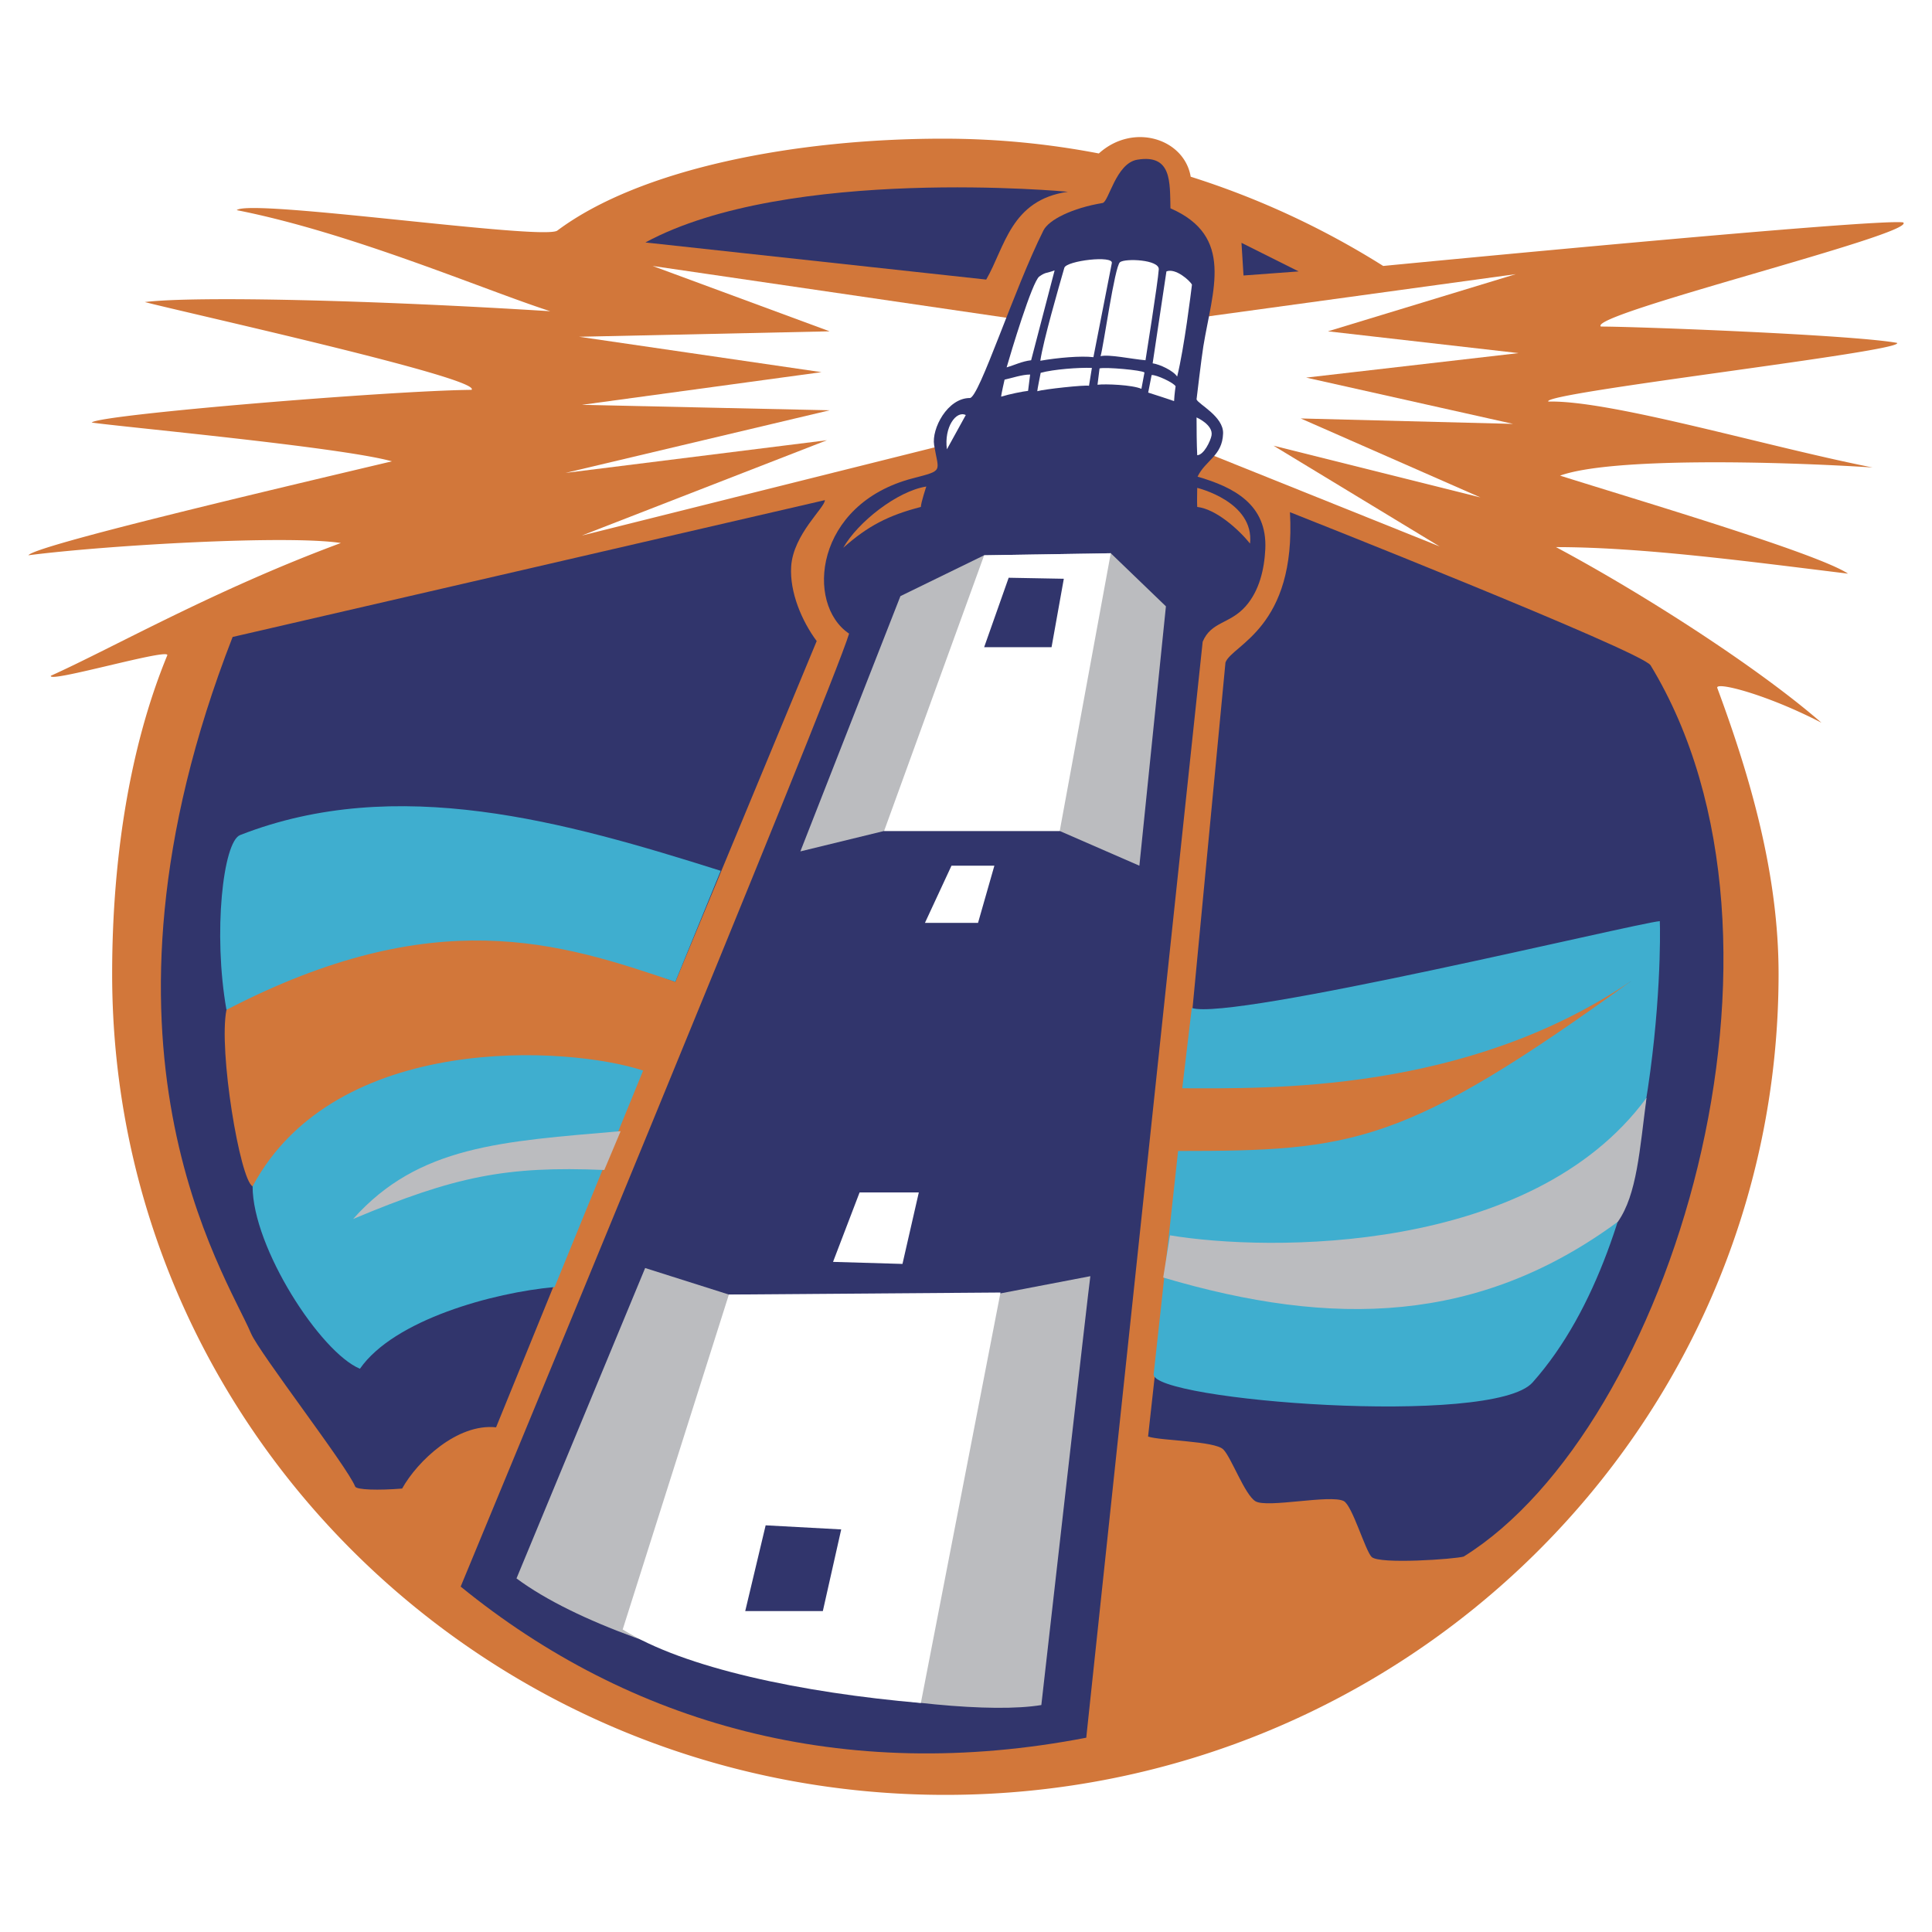
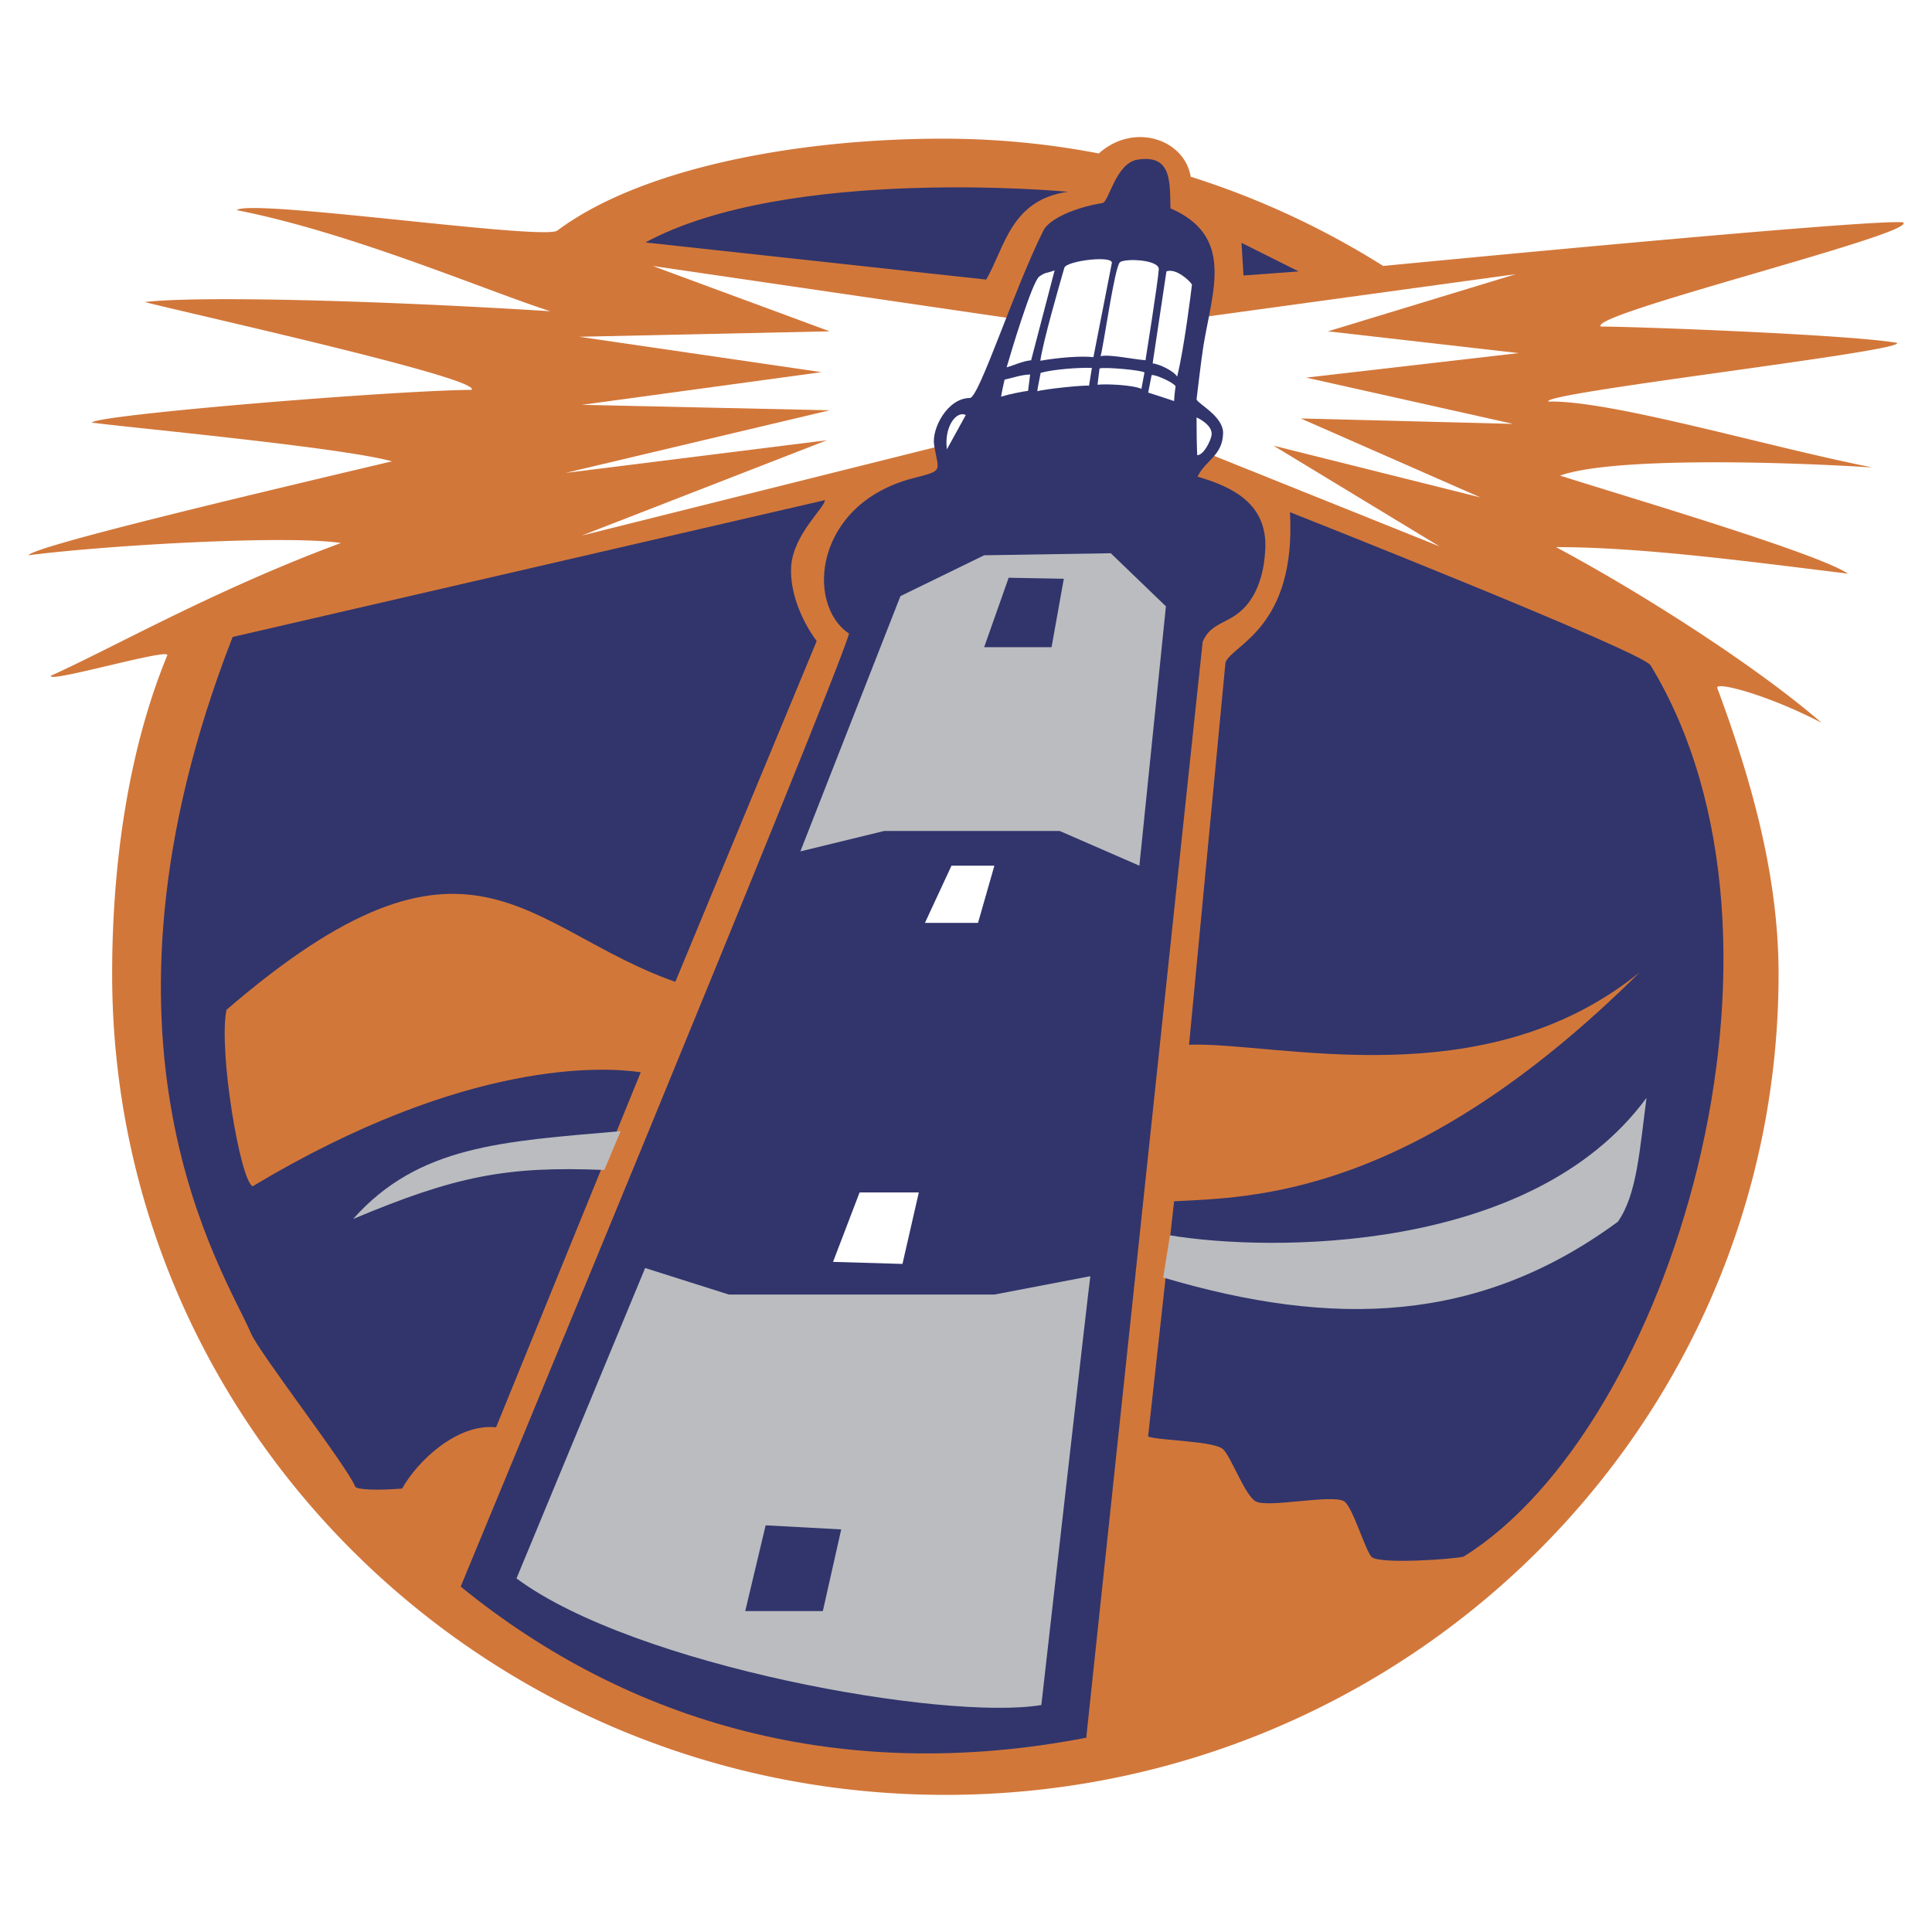
<svg xmlns="http://www.w3.org/2000/svg" width="2500" height="2500" viewBox="0 0 192.756 192.756">
  <g fill-rule="evenodd" clip-rule="evenodd">
    <path fill="#fff" d="M0 0h192.756v192.756H0V0z" />
    <path d="M11.189 97.17c0-10.889 1.586-22.282 5.5-31.786.326-.792-11.963 2.816-11.614 2.037 6.316-2.853 16.3-8.557 28.933-13.244-5.297-.815-23.228.204-31.174 1.222.658-.97 24.149-6.501 36.268-9.372-5.094-1.426-27.302-3.464-29.951-3.871.711-.788 29.821-3.187 37.897-3.26 1.108-1.137-28.729-7.743-32.6-8.761 5.093-.611 22.616-.204 40.452.917-6.629-2.14-19.873-7.845-31.283-10.086 1.361-1.187 30.619 3.061 31.989 2.038 8.292-6.192 23.748-9.169 38.509-9.169 5.299 0 10.486.508 15.516 1.476 3.434-3.106 8.527-1.476 9.166 2.32a83.047 83.047 0 0 1 19.207 8.904c2.77-.271 49.225-4.753 51.875-4.346 1.521 1.102-31.602 9.193-30.156 10.391 3.463 0 25.062.815 29.545 1.63.861.836-35.613 4.982-34.789 5.854 6.264-.149 21.951 4.537 32.344 6.575-9.576-.611-26.08-1.019-31.174.814 7.742 2.445 25.672 7.743 28.729 9.78-9.984-1.223-20.578-2.648-29.137-2.648 8.762 4.686 20.172 12.021 26.488 17.522-5.502-2.853-10.646-4.154-10.393-3.464 3.309 8.924 6.113 18.583 6.113 28.526 0 45.236-37.219 81.906-83.13 81.906s-83.13-36.669-83.13-81.905z" fill="#d2773a" />
    <path fill="#fff" d="M58.051 53.431l51.074-12.769 34.502 13.855-16.572-10.052 20.646 5.162-17.93-7.878 21.19.543-20.647-4.618 21.192-2.445-19.018-2.173 18.744-5.705-41.564 5.705-44.554-6.52 17.659 6.52-24.994.543 24.179 3.531-23.907 3.261 24.722.543-26.352 6.248 26.08-3.26-24.45 9.509z" />
    <path d="M23.209 63.55s59.089-13.637 59.088-13.651c.033.723-3.158 3.401-3.362 6.622-.163 2.575 1.077 5.467 2.547 7.437l-14.105 34c-15.031-5.271-20.464-18.175-44.783 2.795-.81 4.033 1.349 16.963 2.607 17.605 21.304-12.768 35.102-11.916 38.727-11.379l-14.435 35.424c-3.871-.408-7.842 3.359-9.373 6.111-2.353.188-4.553.135-4.686-.203-.789-1.994-9.552-13.311-10.392-15.281-2.568-6.034-17.725-28.729-1.833-69.48zM106.545 19.132c-5.707.815-6.283 5.537-8.15 8.761L64.39 24.191c14.24-7.707 42.155-5.059 42.155-5.059zM123.863 24.226l.203 3.26 5.502-.407-5.705-2.853zM128.699 51.1c.643 11.582-5.789 13.219-6.434 14.999l-3.633 38.134c8.705-.314 29.369 5.42 44.961-7.227-22.67 22.512-38.773 22.43-46.455 22.848l-2.594 23.471c1.285.43 6.648.43 7.506 1.287.799.799 2.135 4.512 3.205 5.168 1.154.707 7.455-.697 8.807-.021.857.43 2.143 4.934 2.787 5.578.758.758 8.363.213 9.186-.039 20.627-12.83 35.424-61.302 18.643-88.92-.846-1.394-35.979-15.278-35.979-15.278z" fill="#31356c" />
    <path d="M113.465 15.934c3.465-.576 3.246 2.24 3.312 4.849 6.406 2.794 4.199 8.163 3.281 13.767-.191 1.174-.678 5.297-.678 5.297.156.469 2.699 1.697 2.648 3.396-.068 2.241-1.762 2.671-2.547 4.313 3.594 1.042 6.971 2.763 6.758 7.233-.096 1.976-.582 4.143-1.963 5.703-1.58 1.786-3.432 1.502-4.285 3.534l-11.615 109.345c-24.246 4.688-45.571-1.357-62.415-15.076 0 0 37.141-89.601 38.752-95.078-4.396-2.955-3.436-12.945 6.345-15.492 3.16-.823 2.581-.611 2.139-3.328-.263-1.618 1.325-4.687 3.565-4.687.924 0 4.381-10.799 7.34-16.714.537-1.074 2.887-2.241 5.904-2.744.613-.101 1.324-3.962 3.459-4.318z" fill="#31356c" />
    <path d="M118.922 28.403c-.203-.407-1.637-1.688-2.547-1.324L115 36.248c.713.102 2.055.727 2.445 1.324.713-2.904 1.375-8.354 1.477-9.169zM109.805 35.535c.865-.204 3.113.292 4.482.407 0 0 1.248-7.82 1.324-9.067.059-.977-3.363-1.121-3.871-.713-.535.427-1.631 8.354-1.935 9.373zM110.924 26.264l-1.834 9.372c-1.223-.152-3.564.051-5.297.356.303-2.039 1.814-7.243 2.395-9.271.203-.712 4.955-1.277 4.736-.457zM102.877 35.942c-.918.102-1.691.497-2.445.713.406-1.426 2.547-8.558 3.26-9.067.646-.462.713-.305 1.527-.611l-2.342 8.965zM100.227 37.877s-.348 1.504-.34 1.698c.816-.255 2.174-.526 2.684-.578l.205-1.629c-.817.001-1.835.357-2.549.509zM108.938 36.706c-1.273-.051-3.836.136-5.109.492 0 0-.348 1.727-.34 1.834.662-.204 4.754-.645 5.16-.543l.289-1.783zM109.498 38.387c.764-.102 3.471.007 4.381.407l.305-1.63c-.236-.236-3.922-.561-4.482-.407l-.204 1.63zM114.896 37.419l-.34 1.749c.885.271 2.174.713 2.582.849.037-.742.152-1.478.152-1.478-.21-.37-1.935-1.17-2.394-1.12zM119.381 41.647c0 1.146.01 2.63.066 3.77.67-.023 1.334-1.44 1.428-1.97.187-1.069-1.494-1.8-1.494-1.8zM94.473 44.826l1.883-3.417c-.95-.475-2.183 1.198-1.883 3.417z" fill="#fff" />
    <path fill="#bbbcbf" d="M79.853 84.944l8.354-2.037h17.522l7.947 3.464 2.648-25.877-5.502-5.298-12.633.204-8.353 4.075-9.983 25.469zM51.531 157.479c11.817 8.762 42.713 14.236 52.363 12.633 0 0 4.834-42.693 4.891-42.787l-9.576 1.834H72.721l-8.354-2.648-12.836 30.968z" />
    <path fill="#fff" d="M83.112 125.898l6.928.204 1.63-7.131h-5.909l-2.649 6.927zM92.281 92.076h5.297l1.631-5.705H94.93l-2.649 5.705z" />
-     <path d="M118.904 100.564c3.867 1.342 44.221-8.447 46.695-8.662.115 2.299.199 31.537-12.697 46.029-3.979 4.471-38.062 1.777-37.801-.828l2.438-22.271c17.395-.004 22.557-.549 45.24-16.984-16.572 11.275-36.363 10.73-44.826 10.73l.951-8.014zM67.377 97.957c-11.5-3.912-23.996-7.987-44.783 2.795-1.354-7.658-.335-16.774 1.362-17.438 15.621-6.112 32.465-1.324 47.95 3.566l-4.529 11.077zM64.164 106.812l-8.829 21.598c-6.112.545-16.028 3.26-19.424 8.15-3.939-1.629-10.709-12.09-10.709-18.203 8.286-15.484 31.627-13.99 38.962-11.545z" fill="#3faecf" />
    <path d="M60.292 116.729c-9.78-.406-14.874.611-25.062 4.891 6.52-7.336 14.874-7.742 26.691-8.762l-1.629 3.871zM164.273 109.529c-.68 5.164-.951 9.645-2.854 12.361-13.855 10.188-28.389 10.596-45.367 5.57l.678-4.211c9.782 1.63 36.043 1.956 47.543-13.72z" fill="#bbbcbf" />
-     <path fill="#fff" d="M110.822 55.196l-5.093 27.711H88.207L98.189 55.4l12.633-.204zM72.721 129.158l27.099-.203-7.946 40.953c-11.818-1.02-23.646-3.479-29.748-7.336l10.595-33.414z" />
    <path fill="#31356c" d="M76.389 152.182l-2.038 8.558h7.743l1.834-8.15-7.539-.408zM100.635 57.642l-2.446 6.927h6.725l1.223-6.826-5.502-.101z" />
-     <path d="M119.447 48.676c0 .717-.035 1.192 0 1.902 1.867.207 4.129 2.234 5.271 3.653.434-4.196-5.271-5.555-5.271-5.555zM91.875 50.578c-3.24.836-5.298 1.902-7.743 4.075 1.434-2.544 5.383-5.661 8.286-6.112-.001 0-.531 1.579-.543 2.037z" fill="#d2773a" />
  </g>
</svg>